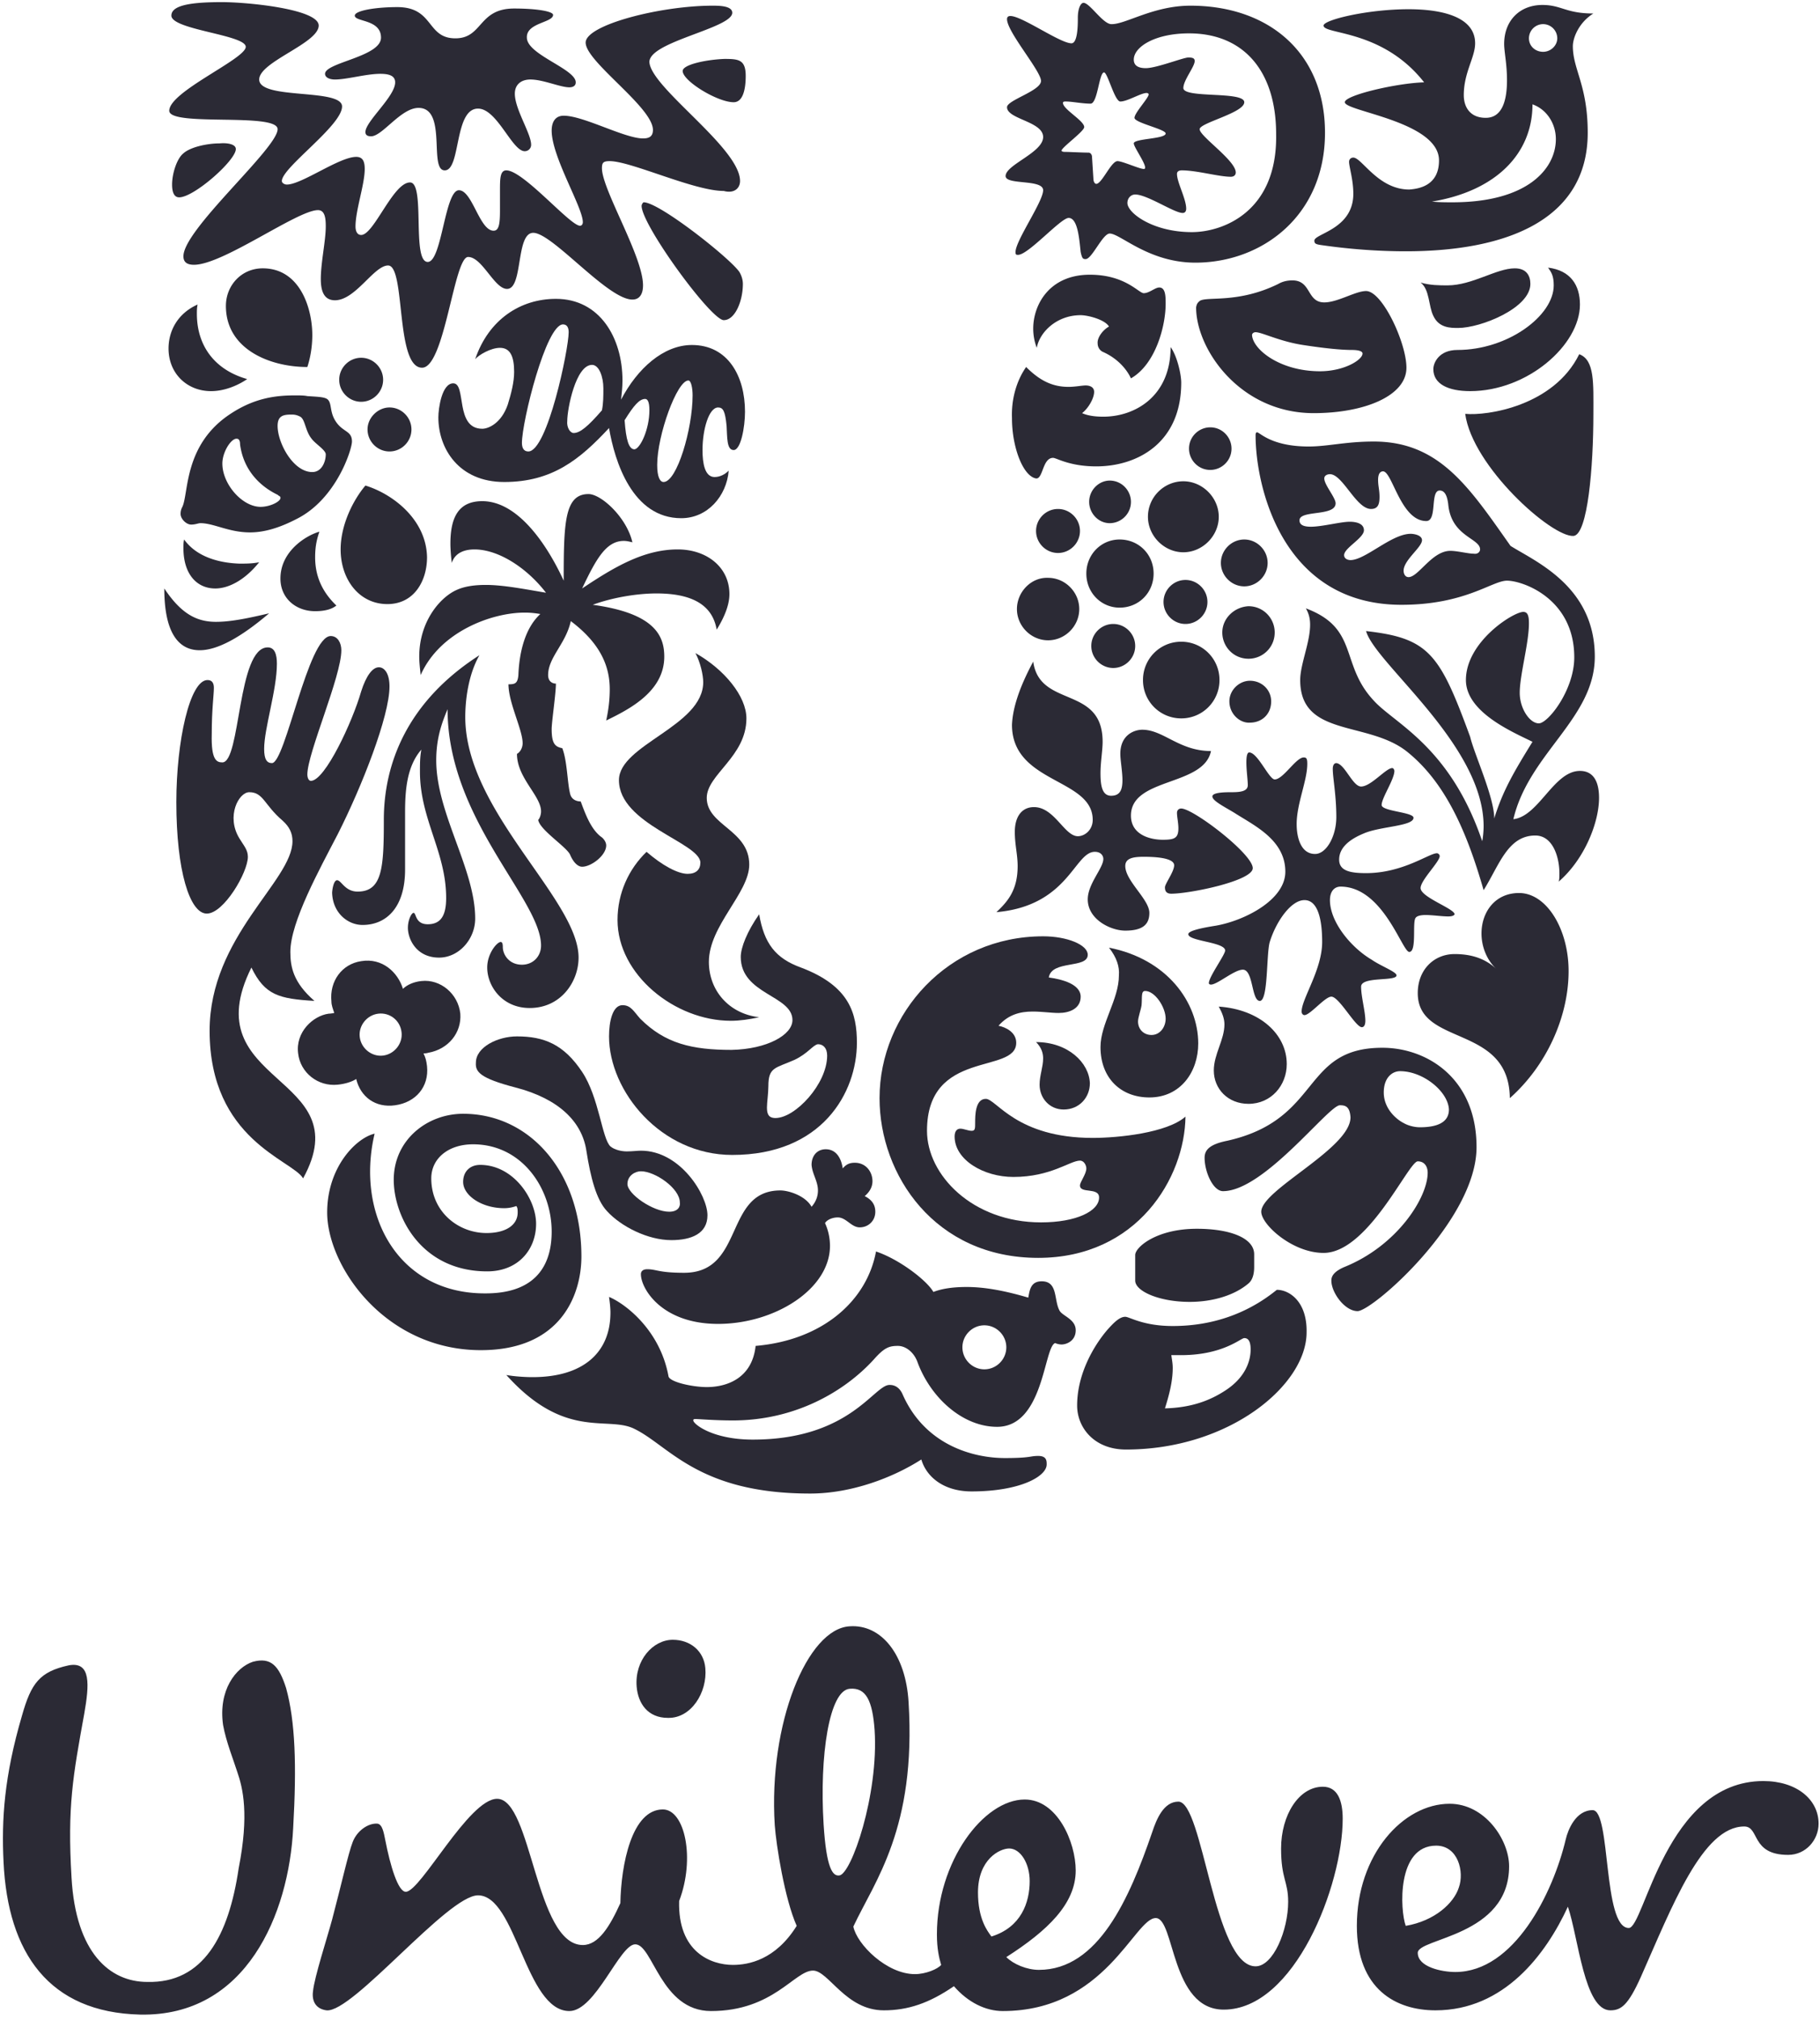
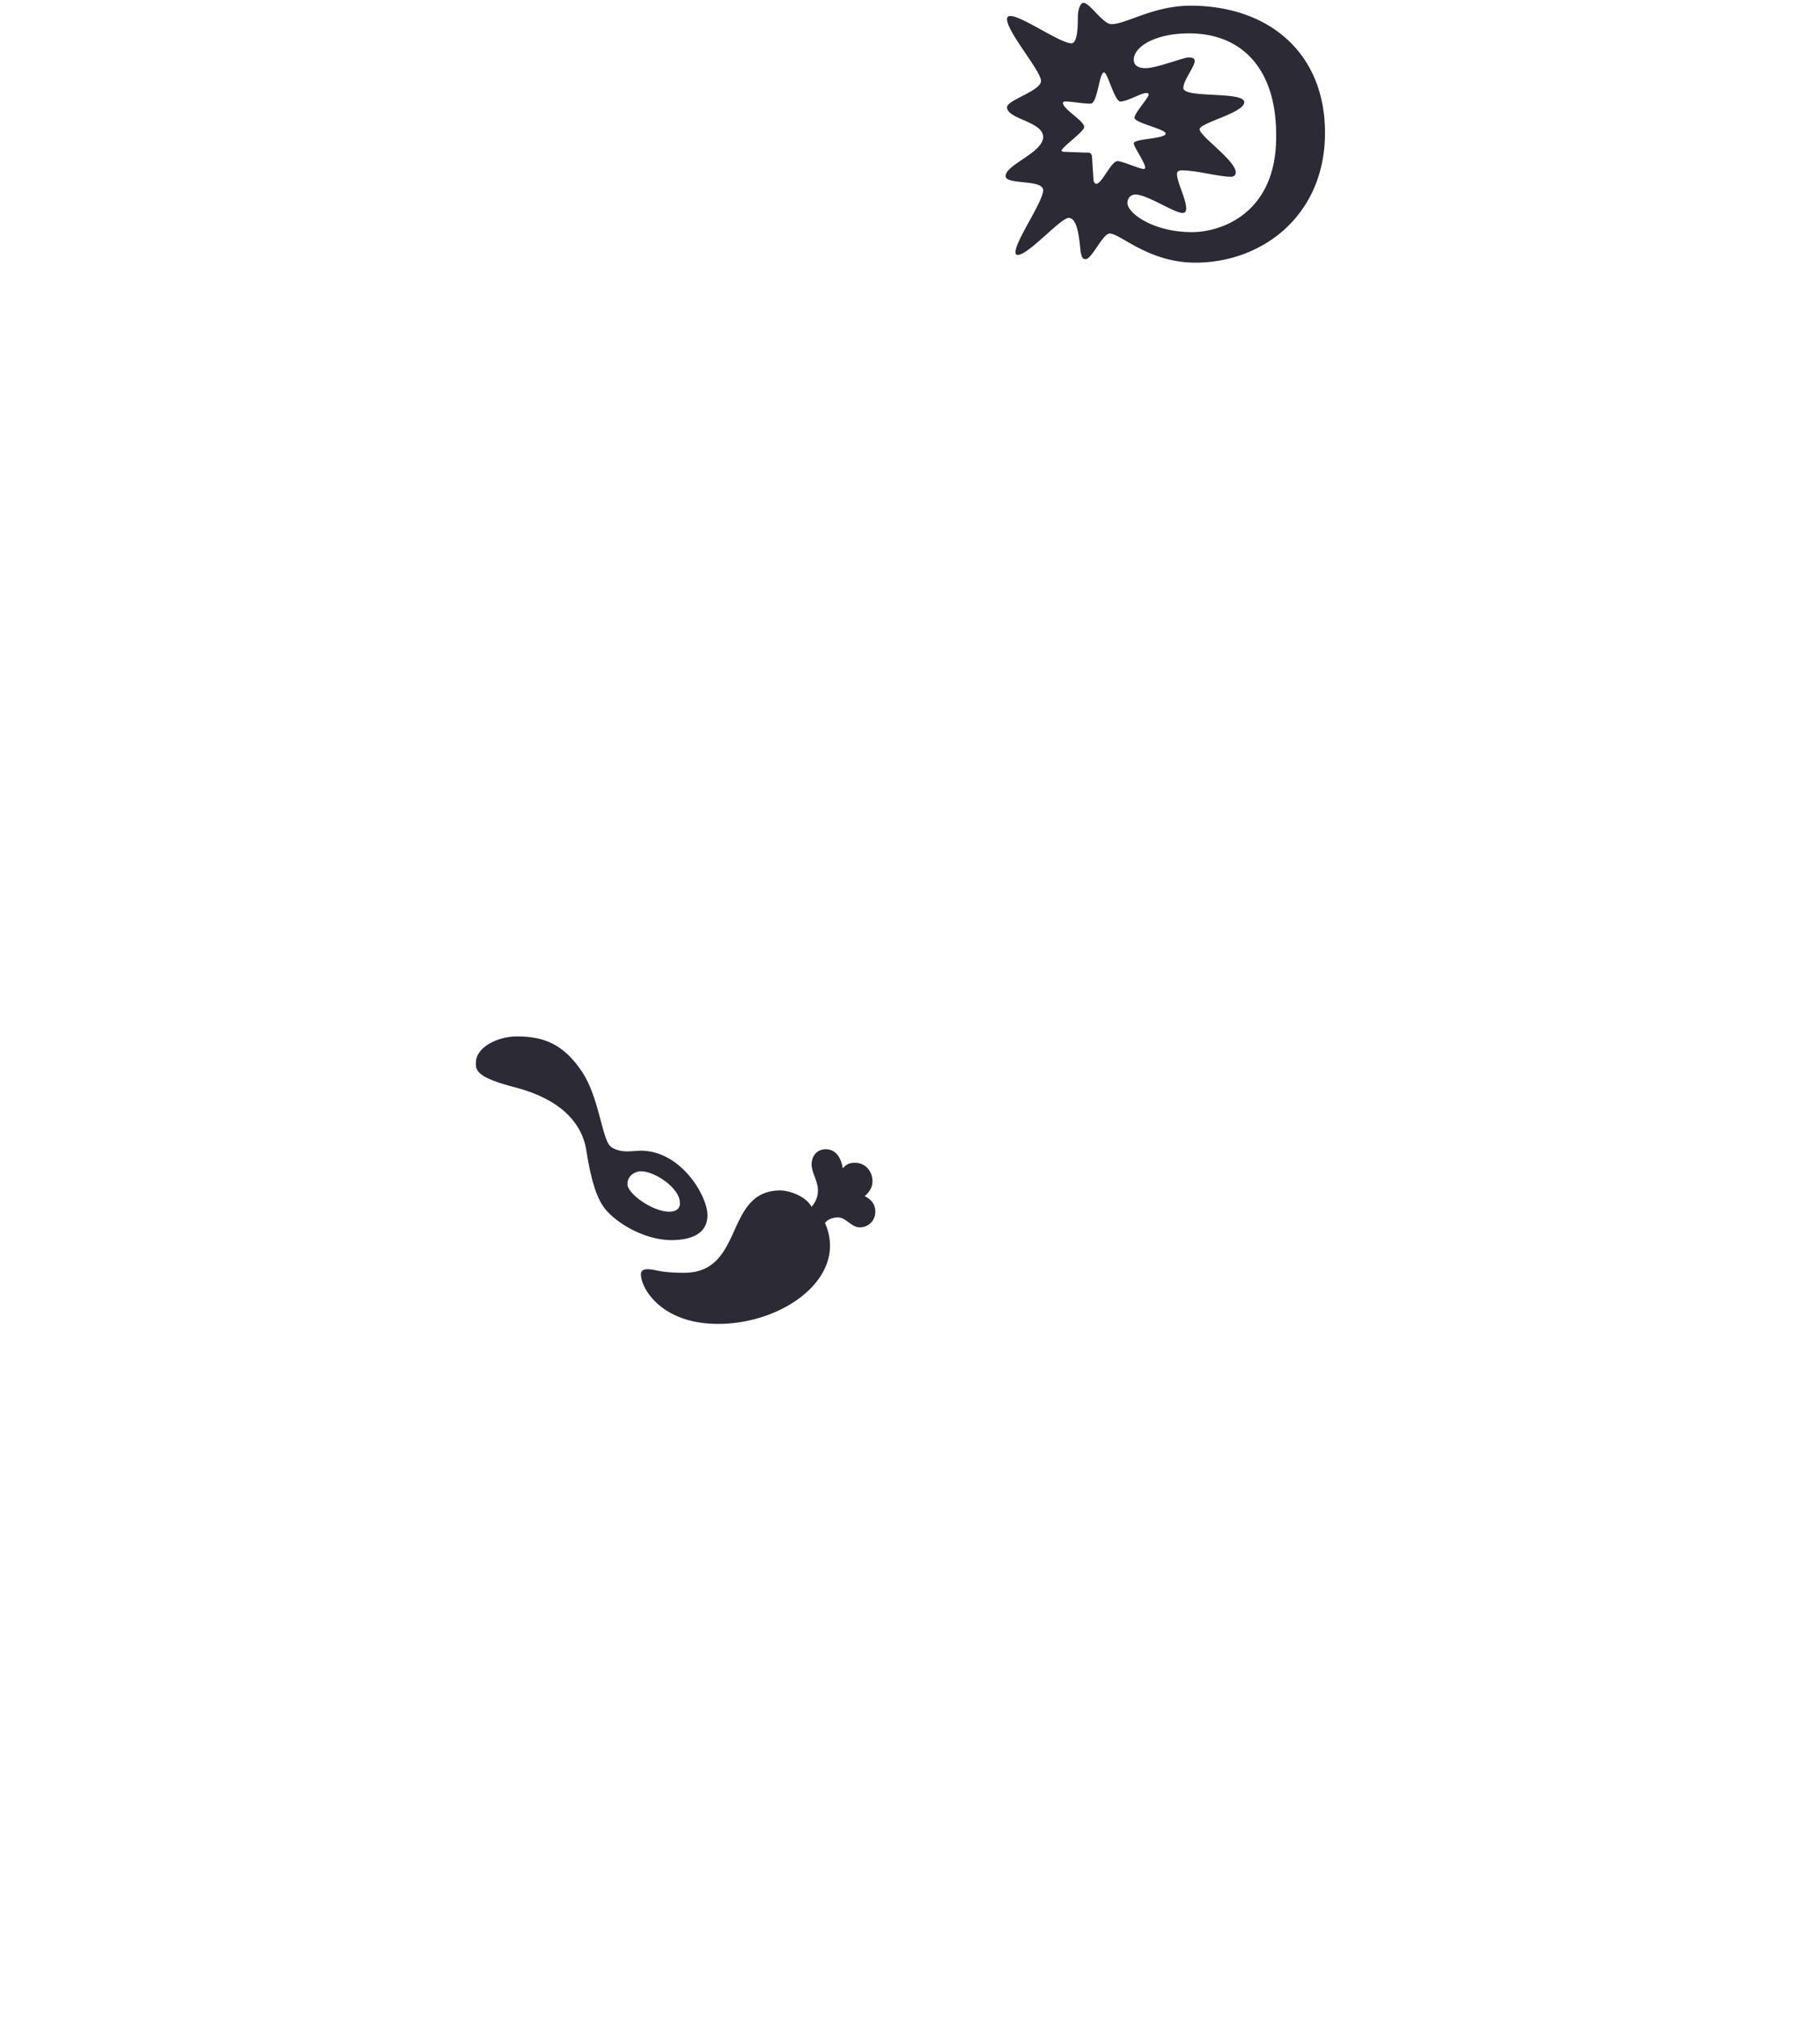
<svg xmlns="http://www.w3.org/2000/svg" width="458" height="508" viewBox="0 0 458 508" fill="none">
-   <path d="M184.447 494.157c3.921 0 10.693-1.249 16.039-9.818-3.03-6.784-5.168-20.352-5.524-25.351-1.604-25.529 8.197-49.451 18.89-49.987 7.841-.536 14.078 6.962 14.791 19.102 1.961 31.778-8.554 44.989-13.9 56.414.891 4.463 8.376 11.961 15.504 11.961 2.673 0 5.703-1.249 6.594-2.321-.535-1.785-1.069-4.106-1.069-7.676 0-18.388 11.761-33.92 22.098-33.92 8.197 0 12.831 10.712 12.831 17.853 0 8.39-7.129 15.174-17.465 21.78 1.782 1.785 5.168 3.213 8.198 3.213 14.97 0 22.811-18.031 28.514-34.634 1.069-3.213 2.851-7.676 6.593-7.676 6.238 0 8.911 41.417 19.425 41.417 4.455 0 8.198-9.104 8.198-16.245 0-5.178-1.782-5.713-1.782-13.39 0-8.39 4.455-15.531 10.514-15.531 3.743 0 4.99 3.57 4.99 8.033 0 16.782-12.118 48.024-29.939 48.024-13.366 0-12.297-23.03-17.108-23.03-5.347 0-12.653 23.387-38.494 23.387-4.277 0-8.732-2.143-12.296-6.249-6.238 4.285-11.584 6.07-17.643 6.07-9.623 0-13.901-9.997-17.821-9.997-4.634 0-9.98 10.176-25.662 10.176-12.653 0-14.614-16.782-19.069-16.782-3.92 0-9.98 16.782-16.573 16.782-11.049 0-13.366-29.1-22.99-29.1-7.663 0-31.543 29.635-38.136 28.921-2.674-.357-3.743-2.321-3.386-4.82.356-3.571 3.564-13.39 4.811-18.031 2.139-8.034 4.099-16.782 5.168-19.459 1.07-2.857 3.92-4.821 6.238-4.642 1.247.178 1.603 2.321 1.96 4.106 1.247 6.427 3.208 13.032 5.168 13.032 3.742 0 15.861-23.386 22.989-23.386 8.732 0 9.624 36.776 21.564 36.776 3.92 0 6.772-4.642 9.445-10.533.178-9.641 2.851-23.566 10.692-23.566 5.525 0 8.198 12.319 4.099 23.03-.356 12.854 8.02 16.067 13.544 16.067zm209.575-31.598c-3.208 13.567-13.009 33.384-27.801 33.384-3.386 0-9.445-1.25-9.445-4.82 0-3.749 22.989-4.107 22.989-21.781 0-6.605-6.059-15.71-14.969-15.71-11.762 0-23.346 12.854-23.346 30.707 0 16.067 9.98 21.244 19.782 21.244 17.286 0 27.8-14.103 33.325-26.065 2.673 7.855 4.099 26.065 10.692 26.065 2.674 0 4.456-1.25 7.663-8.391 7.842-17.674 15.505-37.847 26.019-37.847 3.921 0 1.604 7.141 11.049 7.141 4.455 0 7.663-3.749 7.663-7.855 0-6.07-5.524-10.712-13.9-10.712-24.593 0-29.939 36.955-33.86 36.955-6.594 0-4.455-29.635-9.089-29.635-4.277 0-6.237 4.999-6.772 7.32zm-173.933-27.493c-.534-7.32-2.138-10.712-6.237-10.355-5.168.357-7.663 16.782-6.594 34.099.713 11.247 2.317 13.032 3.921 12.853 3.029-.178 9.979-20.352 8.91-36.597zm-42.592-15.532c-.356-4.285-3.742-7.141-8.198-7.141-4.99 0-9.623 5.177-9.088 11.783.356 4.284 2.851 7.855 7.841 7.855 5.881.178 9.98-6.427 9.445-12.497zm81.62 53.557c0-4.463-2.317-8.212-5.168-8.212-2.317 0-7.841 2.678-7.841 11.069 0 6.605 2.317 9.64 3.386 11.068 7.485-2.32 9.623-8.569 9.623-13.925zm102.293-8.926c5.524 0 7.128 6.606 5.702 10.533-1.247 3.928-6.059 8.391-13.365 9.641-1.426-3.928-2.317-20.174 7.663-20.174zM59.7 445.599c-.713-2.321-2.851-7.677-3.564-11.783-1.248-8.748 3.208-14.461 7.485-15.889 4.633-1.249 6.593 1.071 8.375 6.606 2.317 8.39 2.674 19.459 1.783 35.169-1.07 21.602-11.762 47.488-38.494 46.952-22.989-.535-33.325-15.531-34.394-38.383-.535-10.711.178-21.601 4.633-36.776 2.317-8.212 4.455-11.068 11.762-12.675 5.703-1.071 5.168 4.999 3.92 12.14-2.85 15.71-4.276 23.386-3.207 41.239 1.07 18.924 9.623 26.243 19.068 26.243 14.079.357 20.495-11.604 22.99-28.564 2.673-13.568 1.069-20.173-.357-24.279zM368.717 104.08c1.782 13.211 21.742 31.063 27.266 30.706 3.564-.357 4.99-17.317 4.99-30.706 0-7.677.356-13.568-3.564-14.996-6.416 13.032-23.168 15.532-28.692 14.996zm1.247-5.713c14.435 0 27.623-11.604 27.623-21.78 0-4.82-2.317-8.569-8.019-9.283.891 1.25 1.425 2.142 1.425 4.463 0 7.677-11.583 16.246-24.236 16.246-4.634 0-6.06 3.213-6.06 4.82 0 3.75 3.743 5.534 9.267 5.534zm-3.029-15.888c-1.96 0-4.812 0-6.238-3.035-1.247-2.5-.891-6.606-3.207-8.391 2.316.714 4.811.714 6.772.714 6.237 0 12.296-4.284 16.93-4.284 3.029 0 3.92 1.963 3.92 3.927 0 6.07-12.474 11.069-18.177 11.069zM55.958 191.736c4.634 0 3.743-28.921 11.406-28.921 1.782 0 2.316 1.785 2.316 4.106 0 6.605-3.207 16.246-3.207 21.423 0 2.678.712 3.57 1.96 3.57 3.386 0 9.089-31.956 14.791-31.956 1.782 0 2.673 1.786 2.673 3.571 0 6.605-8.554 25.886-8.554 31.242 0 .892.357 1.607.891 1.607 3.565 0 10.515-14.997 12.653-22.495 1.248-3.927 2.852-6.069 4.456-6.069 1.425 0 2.673 1.606 2.673 4.82 0 7.498-6.95 25.172-13.01 37.133-4.633 8.926-11.94 22.137-11.94 29.635 0 3.749.713 7.677 6.06 12.318-8.911-.535-12.475-1.428-15.861-8.39-14.792 29.635 27.444 26.778 13.01 53.022-2.674-4.642-23.525-9.641-23.525-37.134 0-23.743 20.851-37.668 20.851-47.666 0-1.964-.713-3.57-2.495-5.177-4.633-3.928-4.812-7.141-8.376-7.141-2.673 0-5.88 6.07-2.495 11.604 1.07 1.785 2.139 2.856 2.139 4.642 0 3.927-6.06 14.282-10.337 14.282-4.276 0-7.663-10.712-7.663-28.029 0-15.353 3.386-30.706 7.842-30.706 1.247 0 1.604.893 1.604 1.964 0 1.785-.535 5.356-.535 11.604-.178 6.605 1.248 7.141 2.673 7.141z" fill="#2B2A35" />
-   <path d="M91.244 232.618c5.881 0 10.693-4.284 10.693-13.925v-14.282c0-5.355.356-11.604 4.098-15.888-.356 1.785-.356 3.749-.356 5.534 0 11.961 6.594 20.173 6.594 31.777 0 4.285-1.248 6.606-4.634 6.606-3.207 0-2.851-2.857-3.564-2.857-.534 0-1.426 1.786-1.426 3.749 0 2.857 2.139 7.498 7.842 7.498 4.99 0 9.088-4.641 9.088-9.818 0-12.497-9.801-26.422-9.801-39.811 0-5.892 1.604-9.819 2.851-12.854 0 27.671 23.524 47.844 23.524 59.449 0 2.677-1.96 4.82-4.812 4.82-3.207 0-4.811-2.5-4.811-4.463 0-.893-.179-1.25-.535-1.25-.891 0-3.386 2.856-3.386 6.427 0 4.641 3.742 10.176 10.693 10.176 7.841 0 12.296-6.606 12.296-12.676 0-14.639-28.513-36.776-28.513-60.52 0-4.106.712-10.532 3.564-15.531-18.356 11.782-24.059 27.493-24.059 41.418 0 11.961-.356 18.031-6.593 18.031-3.208 0-4.1-2.857-5.168-2.857-.892 0-1.248 2.5-1.248 3.214.178 4.998 3.92 8.033 7.663 8.033zm240.94-139.25c6.059 0 10.693-2.856 10.693-4.462 0-.536-.891-.893-2.673-.893s-5.347-.178-12.297-1.25c-5.881-.892-10.336-3.213-11.94-3.213-.535 0-.891.357-.891.714.178 3.57 6.95 9.105 17.108 9.105zm-30.296-17.673c1.783-1.25 9.624.714 19.782-4.285 1.247-.714 2.495-.892 3.564-.892 4.812 0 3.564 5.534 8.019 5.534 3.386 0 7.842-2.857 10.515-2.857 4.099 0 10.158 13.033 10.158 19.281 0 7.141-10.693 11.426-23.346 11.426-18.534 0-29.583-16.067-29.583-26.6.179-1.072.535-1.25.891-1.607zM94.274 285.105c-4.634 1.071-11.94 8.39-11.94 19.816 0 13.568 14.613 34.634 38.671 34.634 20.316 0 25.306-14.104 25.306-23.565 0-21.066-12.831-35.884-29.761-35.884-9.089 0-17.465 6.605-17.465 16.603 0 9.283 6.95 23.03 23.524 23.03 7.841 0 12.297-5.535 12.297-11.962 0-6.248-5.703-14.817-14.079-14.817-2.495 0-4.277 1.606-4.277 4.284 0 3.392 4.633 6.606 10.336 6.606 1.426 0 2.495-.357 3.03-.536.356.357.356 1.071.356 1.607 0 3.213-3.03 5.177-7.841 5.177-7.129 0-13.901-5.356-13.901-13.746 0-4.999 4.277-8.569 10.515-8.569 12.296 0 19.781 11.068 19.781 21.958 0 9.819-5.346 15.532-16.573 15.532-22.098.178-32.791-19.816-27.98-40.168zm147.914 53.736c0 3.035 2.495 5.534 5.525 5.534 3.029 0 5.524-2.499 5.524-5.534 0-3.035-2.495-5.535-5.524-5.535-3.03 0-5.525 2.5-5.525 5.535zm10.693 27.85c6.593 0 6.237-.536 8.376-.536 2.138 0 2.138 1.25 2.138 2.142 0 3.035-6.772 6.784-18.89 6.784-7.129 0-11.406-3.749-12.653-8.033-6.95 4.463-17.465 8.569-27.979 8.569-28.514 0-35.642-12.318-44.553-16.424-6.772-3.035-17.286 2.856-31.899-13.39 1.96.357 4.633.536 6.593.536 12.832 0 19.604-6.249 19.604-16.246 0-1.25-.179-2.678-.357-3.928 3.921 1.607 12.831 8.213 14.97 19.995.356 1.428 6.059 2.678 9.623 2.678 4.99 0 11.406-2.142 12.297-10.354 16.751-1.429 27.979-11.247 30.295-23.744 5.881 1.964 12.832 7.319 14.435 10.176 2.317-.893 5.168-1.25 8.376-1.25 4.456 0 9.445.893 15.505 2.678.356-1.785.534-4.106 3.386-4.106 4.098 0 3.029 4.642 4.455 7.319.713 1.429 4.099 2.143 4.099 4.999 0 2.678-2.317 3.571-3.565 3.571-.534 0-1.247-.179-1.603-.357-2.852.892-2.852 21.066-14.614 21.066-8.554 0-16.573-7.142-19.959-16.068-.891-2.678-3.03-4.284-4.99-4.284-2.139 0-3.386.357-6.059 3.392-7.485 8.212-19.96 15.353-35.464 15.353-4.812 0-8.554-.357-9.445-.357-.535 0-.535.178-.535.357 0 .892 4.812 4.82 14.97 4.82 24.415 0 30.474-13.746 34.394-13.746.535 0 2.139 0 3.208 2.142 5.703 13.211 18.178 16.246 25.841 16.246zm84.293-88.727c-2.851 0-19.068 21.601-29.405 21.601-2.495 0-4.633-4.82-4.633-8.391 0-1.963 1.247-3.391 5.703-4.284 23.88-5.356 18.533-23.387 39.028-23.387 11.227 0 23.702 7.677 23.702 24.994 0 18.388-26.197 41.239-29.94 41.239-3.208 0-6.594-4.642-6.594-7.677 0-.892.357-2.142 3.208-3.392 13.366-5.355 21.029-17.495 21.029-23.743 0-1.429-.713-2.857-2.495-2.857-2.317 0-12.475 23.03-23.702 23.03-7.841 0-15.682-7.141-15.682-10.355 0-5.534 22.454-15.888 22.454-23.743-.178-2.857-1.426-3.035-2.673-3.035zm15.148-8.57c-1.96 0-4.099 1.607-4.099 5.356 0 4.106 3.208 6.784 4.99 7.677.891.535 2.495 1.071 4.099 1.071 4.099 0 7.306-1.071 7.306-4.463-.178-4.463-6.415-9.641-12.296-9.641zM92.492 108.008c0 3.035 2.495 5.534 5.524 5.534 3.03 0 5.525-2.499 5.525-5.534 0-3.035-2.495-5.534-5.525-5.534-2.851 0-5.525 2.499-5.525 5.534zm-7.129-12.497c0 3.035 2.495 5.534 5.525 5.534 3.03 0 5.524-2.499 5.524-5.534 0-3.035-2.495-5.534-5.524-5.534-3.03 0-5.525 2.5-5.525 5.534zm-4.99 38.204c-3.208.893-9.801 4.821-9.801 11.783 0 4.999 3.92 8.212 8.732 8.212 2.495 0 4.277-.535 5.346-1.428-3.92-3.749-5.346-7.855-5.346-12.14 0-3.035.535-4.82 1.07-6.427zm-34.038 1.964c-.178.714-.178 1.428-.178 2.143 0 6.605 3.386 10.175 8.02 10.175 3.385 0 7.484-2.142 11.048-6.605-1.603.357-3.386.357-4.99.357-4.99-.178-10.692-1.607-13.9-6.07zm-4.99 12.318c0 10.533 3.208 15.532 8.91 15.532 4.456 0 10.337-3.213 17.465-9.283-5.346 1.25-9.623 2.142-13.365 2.142-4.812 0-8.733-1.964-13.01-8.391zm35.999-55.7c.713-2.142 1.247-4.998 1.247-8.033 0-6.605-3.03-16.781-12.475-16.781-5.346 0-9.267 4.284-9.267 9.462 0 10.89 11.05 15.353 20.495 15.353zm-11.762 35.17c-4.634 0-9.624-5.713-9.624-10.89 0-2.856 2.139-6.248 3.565-6.248.534 0 .89.357.89 1.428.892 6.784 5.347 10.711 9.446 12.675.356.357.713.357.713.714.178.893-2.495 2.321-4.99 2.321zm12.83-17.138c.892 1.249 3.565 2.856 3.565 3.927 0 1.964-1.07 4.463-3.386 4.463-4.811 0-8.732-7.319-8.732-11.604 0-2.678 1.604-2.856 3.564-2.856.891 0 1.426.178 2.139.535 1.247.714 1.247 3.571 2.85 5.535zM45.8 127.646a3.567 3.567 0 00-.356 1.606c0 1.25 1.426 2.678 2.673 2.678 1.07 0 1.782-.357 2.317-.357 3.386 0 7.128 2.321 12.475 2.321 3.207 0 6.95-.893 11.762-3.392 9.98-4.999 13.9-17.495 13.9-19.459 0-2.678-2.139-2.321-3.92-4.82-1.783-2.5-1.07-4.642-2.14-5.713-.712-.714-2.672-.714-5.167-.893-.891-.178-1.96-.178-3.03-.178-4.633 0-9.98.535-16.039 4.463-12.296 7.855-10.692 20.53-12.474 23.744zm46.157-5.535c-3.03 3.571-6.237 9.819-6.237 16.068 0 7.498 4.633 13.746 11.761 13.746 6.772 0 9.98-5.891 9.98-11.783-.178-9.461-8.554-15.888-15.504-18.031zM62.196 95.333s-4.099 3.035-9.089 3.035c-6.06 0-10.693-4.464-10.693-10.712 0-4.285 2.139-8.748 7.307-11.069-.178.893-.178 1.607-.178 2.321 0 8.034 4.455 14.104 12.653 16.425zm245.039 46.238c0 3.213 2.673 5.891 5.881 5.891 3.207 0 5.881-2.678 5.881-5.891 0-3.214-2.674-5.892-5.881-5.892-3.208 0-5.881 2.678-5.881 5.892zm.356 17.495c0 3.571 2.852 6.605 6.594 6.605 3.564 0 6.594-2.856 6.594-6.605 0-3.57-2.852-6.605-6.594-6.605-3.564.178-6.594 3.035-6.594 6.605zm-19.959 11.961a9.592 9.592 0 009.623 9.641 9.592 9.592 0 009.623-9.641 9.591 9.591 0 00-9.623-9.64 9.591 9.591 0 00-9.623 9.64zm5.168-19.638c0 3.035 2.495 5.535 5.524 5.535 3.03 0 5.525-2.5 5.525-5.535s-2.495-5.534-5.525-5.534c-3.029 0-5.524 2.499-5.524 5.534zm-18.178 11.069c0 3.035 2.495 5.534 5.525 5.534 3.029 0 5.524-2.499 5.524-5.534 0-3.035-2.495-5.534-5.524-5.534-3.03 0-5.525 2.499-5.525 5.534zm14.257-32.492c0 4.821 4.099 8.927 8.911 8.927 4.811 0 8.91-4.106 8.91-8.927 0-4.82-4.099-8.926-8.91-8.926-4.812 0-8.911 3.928-8.911 8.926zm10.336-17.138c0 2.856 2.317 5.356 5.347 5.356 2.851 0 5.346-2.321 5.346-5.356 0-2.856-2.317-5.356-5.346-5.356-2.852 0-5.347 2.321-5.347 5.356zm-25.127 13.389c0 2.857 2.316 5.356 5.168 5.356 2.851 0 5.346-2.321 5.346-5.356 0-2.856-2.317-5.355-5.346-5.355-2.673 0-5.168 2.32-5.168 5.355zm-.713 18.031c0 4.821 3.742 8.57 8.376 8.57 4.811 0 8.554-3.749 8.554-8.57 0-4.82-3.743-8.569-8.554-8.569-4.634 0-8.376 3.749-8.376 8.569zm-17.465 8.927c0 4.284 3.564 7.855 7.841 7.855s7.842-3.571 7.842-7.855c0-4.285-3.565-7.855-7.842-7.855-4.277-.179-7.841 3.57-7.841 7.855zm4.812-19.638c0 3.035 2.495 5.534 5.524 5.534 3.03 0 5.525-2.499 5.525-5.534 0-3.035-2.495-5.534-5.525-5.534-3.029 0-5.524 2.499-5.524 5.534zm48.651 42.846c0-2.856 2.495-5.177 5.168-5.177 3.03 0 5.347 2.321 5.347 5.177 0 3.213-2.317 5.356-5.347 5.356-2.495.178-5.168-2.143-5.168-5.356zm3.743 160.137c.712 0 1.604.357 1.604 2.856 0 3.035-1.426 7.141-6.416 10.355-3.564 2.321-8.198 4.284-15.148 4.463 1.069-3.392 1.96-6.784 1.96-10.176 0-1.071-.178-1.964-.356-3.214h1.782c11.049.179 15.683-4.284 16.574-4.284zm1.069-13.747c1.069-.892 1.426-2.499 1.426-4.106v-3.213c0-4.106-6.06-6.427-14.435-6.427-10.158 0-15.505 4.642-15.505 6.605v6.427c0 2.678 6.059 5.356 13.722 5.356 5.703 0 11.228-1.607 14.792-4.642zm7.128 1.607c-3.564 2.857-12.118 9.105-26.197 9.105-7.484 0-10.87-2.321-11.94-2.321-1.425 0-2.851 1.428-4.455 3.214-3.386 3.927-7.663 11.068-7.663 19.102 0 5.534 4.277 11.068 12.297 11.068 26.018 0 45.443-16.245 45.443-29.456.178-7.677-4.277-10.712-7.485-10.712zm4.99-117.112c0 3.392 1.069 7.498 4.634 7.498 2.851 0 5.346-4.463 5.346-9.283 0-5.535-.891-9.819-.891-12.14 0-.893.356-1.428.891-1.428 2.138.178 4.099 5.891 6.237 5.891 2.495 0 6.238-4.642 7.842-4.642.356 0 .534.536.534.714 0 2.143-3.208 6.784-3.208 8.57 0 1.606 8.02 1.785 8.02 3.213 0 2.142-8.376 2.142-12.475 3.928-3.92 1.606-6.237 3.749-6.237 6.605 0 2.856 2.851 3.392 6.772 3.392 9.267 0 15.86-4.999 17.821-4.999.356 0 .713.357.713.714 0 1.429-4.812 6.07-4.812 8.034 0 2.321 8.554 5.177 8.554 6.605-.178.357-.713.536-1.604.536-1.604 0-3.92-.357-5.703-.357-1.069 0-2.138.178-2.495.714-.891 1.071.357 8.569-1.603 8.569-1.782 0-6.594-16.424-17.287-16.424-1.604 0-2.673 1.25-2.673 3.392 0 5.534 5.346 11.961 10.514 14.996 2.317 1.607 6.238 3.035 6.238 3.928 0 1.606-8.911.178-8.911 2.856 0 2.499 1.07 6.248 1.07 8.569 0 .714-.179 1.607-.891 1.607-1.604 0-5.703-7.677-7.664-7.677-1.603 0-5.346 4.642-6.771 4.642-.357 0-.713-.357-.713-.893 0-3.213 5.168-10.533 5.168-17.495 0-3.392-.357-10.533-4.455-10.533-3.386 0-7.129 5.356-8.733 10.533-.891 3.035-.356 14.817-2.495 14.817-2.138 0-1.604-7.855-4.277-7.855-2.138 0-6.415 3.749-8.019 3.749-.357 0-.535-.178-.535-.357 0-1.606 4.099-7.141 4.099-8.212 0-2.142-9.267-2.321-9.267-4.106 0-.892 3.564-1.607 6.95-2.142 7.129-1.25 17.465-6.427 17.465-13.568 0-8.034-7.841-11.604-12.831-14.818-2.673-1.606-5.525-3.035-5.525-4.106 0-1.071 3.386-1.071 4.812-1.071 2.138 0 4.099-.178 4.099-1.785 0-1.25-.357-3.749-.357-5.713 0-1.428.178-2.499.713-2.499 2.139 0 4.99 6.784 6.416 6.784 2.138 0 5.346-5.535 7.306-5.535.713 0 .891.357.891 1.607 0 4.285-2.673 9.998-2.673 15.175zm-66.294-40.882c1.604 11.782 17.465 5.891 17.465 20.173 0 2.142-.535 5.177-.535 7.855 0 3.035.356 5.713 2.673 5.713s2.852-1.607 2.852-3.928c0-2.142-.535-4.998-.535-6.605 0-4.82 3.564-6.07 5.524-6.07 5.347 0 9.267 5.356 17.287 5.356-1.782 8.926-20.138 6.605-20.138 16.245 0 4.821 4.812 6.07 8.019 6.07 2.852 0 3.921-.357 3.921-2.856 0-1.428-.356-2.856-.356-3.928 0-.535.356-1.071 1.069-1.071 3.03 0 17.999 11.426 17.999 14.996 0 3.214-15.861 6.427-20.494 6.427-1.426 0-1.604-.892-1.604-1.607 0-.892 2.317-3.927 2.317-5.534 0-1.249-2.139-2.142-7.663-2.142-2.673 0-4.634.357-4.634 2.321 0 3.749 6.059 8.39 6.059 11.782 0 2.857-1.603 4.464-6.059 4.464-3.742 0-9.445-2.857-9.445-7.856 0-3.927 3.921-7.855 3.921-10.176 0-.714-.535-1.785-2.139-1.785-5.168 0-6.593 13.568-24.771 15.175 2.851-2.678 5.346-5.534 5.346-11.604 0-2.857-.712-5.356-.712-8.569 0-4.107 1.96-6.249 4.811-6.249 5.168 0 7.663 7.32 11.049 7.32 1.782 0 3.743-1.607 3.743-4.106 0-10.533-20.316-9.105-20.316-23.923.178-3.927 1.604-8.926 5.346-15.888z" fill="#2B2A35" />
-   <path d="M286.384 256.898c0 1.963 1.426 3.392 3.386 3.392 2.139 0 3.564-1.964 3.564-4.106 0-2.857-2.673-6.963-5.168-6.963-1.069 0-.713 1.607-.891 3.571-.178 1.249-.891 3.035-.891 4.106zm-7.307-18.567c14.614 2.856 22.455 13.746 22.455 24.101 0 7.141-4.455 13.568-12.297 13.568-7.128 0-12.296-4.82-12.296-12.675 0-5.892 4.633-11.962 4.633-18.031.179-2.143-.534-4.464-2.495-6.963zm-18.355 23.744c1.426 1.428 1.782 2.856 1.782 4.106 0 2.142-.891 4.285-.891 6.605 0 3.392 2.495 6.249 6.059 6.249 3.921 0 6.594-3.035 6.594-6.606-.178-5.177-5.525-10.354-13.544-10.354zm45.978-8.926c.891 1.606 1.426 3.035 1.426 4.463 0 3.927-2.673 7.498-2.673 11.604 0 4.642 3.564 8.391 8.732 8.391 5.703 0 9.623-4.642 9.623-9.998 0-7.498-6.772-13.746-17.108-14.46zm-42.77-7.32c6.415.893 8.019 3.035 8.019 4.82 0 3.035-2.851 4.106-5.524 4.106-1.961 0-4.099-.357-6.594-.357-3.03 0-6.059.714-8.554 3.571 1.782.357 4.455 1.607 4.455 4.284 0 8.034-22.455 1.429-22.455 22.138 0 11.068 11.406 23.029 28.692 23.029 8.911 0 14.614-2.856 14.614-6.248 0-2.678-4.812-.893-4.812-3.035 0-.893 1.604-2.856 1.604-4.285 0-.714-.535-1.963-1.604-1.963-2.495 0-7.307 4.106-16.752 4.106-7.485 0-14.791-4.285-14.791-10.176 0-1.25.534-1.964 1.425-1.964s1.961.536 2.852.536c.891 0 .891-.536.891-2.143 0-1.607 0-5.891 2.673-5.891s7.663 9.819 26.91 9.819c6.415 0 18.712-1.25 23.345-5.356-.178 15.353-12.118 35.526-37.068 35.526-26.018 0-39.919-20.887-39.919-40.168 0-21.244 17.287-40.703 41.167-40.703 6.059 0 11.227 2.142 11.227 4.641 0 3.571-9.089 1.25-9.801 5.713zM174.112 86.763c9.088 0 13.365 7.855 13.365 16.782 0 3.927-1.069 9.64-2.851 9.64s-1.604-3.213-1.782-6.07c-.356-3.749-.891-4.641-2.139-4.641-2.316 0-3.92 5.534-3.92 10.711 0 3.213.535 6.784 3.029 6.784 1.426 0 2.674-.714 3.565-1.607-.535 6.427-5.347 11.961-11.94 11.961-12.297 0-16.752-14.282-18.178-22.672-7.306 7.855-14.257 13.568-26.375 13.568-11.405 0-16.574-8.391-16.574-16.246 0-2.321.892-8.57 3.743-8.57 3.386 0 .356 11.426 7.307 11.426 1.603 0 4.811-1.428 6.415-6.07.891-2.856 1.604-5.712 1.604-8.212 0-3.749-.891-6.07-3.564-6.07-2.317 0-5.347 1.786-6.238 2.857 3.386-9.998 11.406-15.175 20.316-15.175 11.049 0 16.752 9.82 16.752 20.53 0 1.607-.178 3.214-.356 4.821 4.099-7.855 10.692-13.747 17.821-13.747zm-10.693 16.425c0-2.321-.535-2.857-1.069-2.857-1.426 0-2.852 1.607-5.168 5.356.356 4.999 1.069 7.319 2.495 7.319 1.425-.178 3.742-4.998 3.742-9.818zm-19.068 5.712c1.604 0 3.564-1.606 7.128-5.712.356-1.786.356-3.57.356-5.535 0-2.856-1.069-5.891-2.851-5.891-4.099 0-6.237 11.069-6.237 14.103-.178 1.607.713 3.035 1.604 3.035zm22.632 12.319c3.386 0 7.307-13.39 7.307-21.78 0-1.786-.356-3.75-1.069-3.75-2.852 0-7.842 13.747-7.842 21.245 0 3.035.713 4.285 1.604 4.285zm-34.038-7.677c4.812 0 10.158-25.707 10.158-29.992 0-1.071-.356-1.964-1.426-1.964-4.277 0-10.336 24.458-10.336 29.814 0 1.071.357 2.142 1.604 2.142z" fill="#2B2A35" />
-   <path d="M148.093 124.253c-6.059 0-6.237 7.32-6.237 21.781-4.455-9.641-11.762-19.995-20.494-19.995-5.881 0-8.02 3.927-8.02 10.711 0 1.428.178 3.571.357 4.82.712-2.32 2.851-3.392 5.702-3.392 6.059 0 13.188 4.642 18 10.89-5.347-.892-10.693-1.963-15.148-1.963-2.852 0-5.347.357-7.307 1.249-4.099 1.786-9.445 7.855-9.445 16.782 0 1.428.178 2.856.356 4.641 4.812-10.89 17.821-15.71 26.197-15.71 1.604 0 2.852.179 3.921.357-4.277 3.928-5.346 10.712-5.525 15.353-.178 2.143-.891 2.321-2.495 2.321 0 4.642 3.565 11.426 3.565 14.818 0 1.249-.713 2.321-1.426 2.678 0 6.07 6.059 10.533 6.059 14.46 0 .893-.356 1.785-.713 2.142.357 2.5 7.129 6.784 8.02 8.748 1.069 2.5 2.316 3.035 3.029 3.035 2.317 0 6.059-2.856 6.059-5.356 0-.892-.712-1.785-1.247-2.142-2.673-1.964-4.099-6.07-5.168-8.926-.891 0-2.317-.357-2.673-1.964-.713-2.856-.713-8.212-1.961-11.426-1.782-.357-2.673-1.071-2.673-4.82 0-1.785 1.069-8.926 1.069-11.425-.891 0-1.96-.536-1.96-2.143 0-4.463 4.455-7.855 5.703-13.568 7.841 5.892 9.801 11.783 9.801 17.139 0 2.856-.356 5.356-.891 7.855 5.881-2.856 14.614-7.32 14.614-16.067 0-5.178-2.317-10.89-18-13.033 4.812-1.785 11.049-2.856 16.039-2.856 8.911 0 14.079 2.856 15.148 9.105 1.782-2.857 3.208-6.07 3.208-8.926 0-6.784-5.703-11.248-13.009-11.248-8.554 0-16.039 4.464-24.059 9.819 3.564-7.498 6.059-11.961 10.515-11.961.713 0 1.425.179 2.138.357-1.425-6.248-7.841-12.14-11.049-12.14zm234.168 100.332c6.95 0 12.475 9.104 12.475 19.637 0 11.247-5.346 23.566-14.791 31.956-.179-18.745-23.168-12.853-23.168-26.421 0-5.892 4.099-9.819 9.267-9.819 4.455 0 7.841 1.249 10.515 3.749-2.495-2.321-3.743-5.713-3.743-8.927 0-5.355 3.386-10.175 9.445-10.175zM279.078 82.122c-1.07-1.786-5.347-2.857-7.129-2.857-6.059 0-10.336 4.285-11.049 8.212a13.665 13.665 0 01-.891-4.82c0-6.07 4.099-13.568 14.257-13.568 8.91 0 12.296 4.642 13.544 4.642 1.426 0 2.851-1.428 3.921-1.428 1.603 0 1.603 2.32 1.603 4.106 0 5.534-2.495 15.174-8.732 18.745-1.069-2.32-3.386-4.999-6.95-6.605-.891-.358-1.426-1.25-1.426-2.143-.178-1.428 1.248-3.392 2.852-4.284zm-20.851 10.175c3.564 3.571 6.772 5 10.693 5 1.604 0 3.386-.358 4.277-.358 1.247 0 2.138.536 2.138 1.607 0 1.607-1.425 4.106-3.029 5.356 1.604.714 3.564.892 5.346.892 7.841 0 16.93-4.998 16.93-17.495 1.604 2.142 2.673 6.784 2.673 8.926 0 15.175-11.049 21.066-21.385 21.066-6.772 0-9.98-2.142-10.871-2.142-2.673 0-2.495 5.355-4.277 5.177-3.208-.536-6.059-7.677-6.059-15.175-.178-4.641 1.069-9.283 3.564-12.853zM139.183 3.75c0-.893-4.099-1.607-9.802-1.607-9.089 0-7.841 7.498-14.791 7.498-7.307 0-5.347-7.855-14.614-7.855-5.524 0-10.692.893-10.692 2.143 0 1.606 6.594.892 6.594 5.534 0 4.82-14.079 6.248-14.079 9.105 0 .892 1.07 1.428 2.495 1.428 3.03 0 7.841-1.428 11.405-1.428 1.96 0 3.743.357 3.743 2.142 0 3.57-7.485 9.819-7.485 12.497 0 .892.713 1.07 1.426 1.07 2.851 0 7.484-7.14 11.94-7.14 7.306 0 2.495 15.71 6.594 15.71 4.098 0 2.316-15.532 8.375-15.532 4.812 0 8.554 10.712 11.762 10.712.891 0 1.604-.714 1.604-1.607 0-2.856-4.099-8.926-4.099-12.854 0-2.32 1.604-3.57 3.921-3.57 3.208 0 7.485 1.964 9.801 1.964.892 0 1.604-.357 1.604-1.25 0-3.392-12.296-6.963-12.296-11.247-.178-3.75 6.594-3.75 6.594-5.713zm32.612 14.104c0 2.499 8.732 7.855 12.831 7.855 2.317 0 3.03-3.214 3.03-6.606 0-4.106-1.782-4.284-5.347-4.284-4.633.178-10.514 1.428-10.514 3.035zm14.435 27.671c0-8.39-22.633-23.565-22.811-29.992 0-.536.357-1.25.891-1.786 3.921-4.106 19.96-7.14 19.96-10.532 0-1.786-3.386-1.786-4.99-1.786-13.009 0-31.9 4.82-31.9 9.284 0 4.82 16.93 16.245 16.93 21.958 0 1.607-.891 2.142-2.495 2.142-4.633 0-14.969-5.712-19.959-5.712-2.139 0-3.03 1.606-3.03 3.749 0 6.605 7.841 19.28 7.841 23.03 0 .357-.178.892-.712.892-2.495 0-14.257-13.925-18.534-13.925-1.604 0-1.604 2.142-1.604 5.177v4.82c0 3.214-.178 5.178-1.604 5.178-3.564 0-5.346-10.176-8.732-10.176-3.564 0-4.277 18.03-7.842 18.03-4.098 0-.534-19.994-4.455-19.994-4.277 0-9.088 13.21-12.296 13.21-1.07 0-1.426-1.07-1.426-2.141 0-4.107 2.317-10.533 2.317-14.461 0-1.964-.535-3.035-2.139-3.035-4.277 0-13.722 6.963-17.464 6.963-.535 0-1.248-.358-1.248-.893 0-3.392 15.148-13.925 15.148-18.745 0-4.642-20.85-1.607-20.85-6.784 0-4.463 14.97-9.105 14.97-13.568 0-4.106-17.644-5.891-24.416-5.891-8.197 0-12.653.892-12.653 3.392 0 3.57 18.712 4.82 18.712 7.855S42.594 23.03 42.594 27.85c0 4.106 27.266.357 27.266 4.642 0 4.82-23.702 25.172-23.702 31.956 0 1.606 1.07 2.142 2.673 2.142 7.307 0 26.019-13.747 31.187-13.747 1.782 0 1.96 2.143 1.96 4.107 0 3.57-1.247 9.104-1.247 13.21 0 3.214.89 5.356 3.564 5.356 5.168 0 9.802-8.748 13.366-8.748 4.455 0 1.782 25.708 8.554 25.708 5.703 0 8.019-27.85 11.583-27.85 3.565 0 6.594 8.034 9.802 8.034 4.099 0 2.139-14.104 6.594-14.104 4.811 0 18.712 16.782 24.949 16.782 1.961 0 2.673-1.607 2.673-3.57 0-7.32-10.336-24.102-10.336-29.458 0-1.428.357-1.785 1.96-1.785 5.347 0 21.207 7.498 28.692 7.498 2.673.714 4.099-.714 4.099-2.499zM59.345 37.49c0 2.857-10.515 12.14-14.257 12.14-1.426 0-1.782-1.607-1.782-3.213 0-2.857 1.247-6.606 2.851-7.855 1.782-1.607 6.06-2.5 9.089-2.5 1.96-.178 4.098.179 4.098 1.428zm102.114 14.282c0 4.82 17.465 28.743 20.672 28.743 2.852 0 4.812-4.82 4.812-9.105 0-1.071-.356-2.142-.891-3.035-2.495-3.57-20.138-17.495-24.058-17.495-.179 0-.535.535-.535.892zM384.756 9.64c0 1.964 1.604 3.392 3.564 3.392 1.961 0 3.565-1.606 3.565-3.392a3.578 3.578 0 00-3.565-3.57 3.578 3.578 0 00-3.564 3.57zm-22.632 30.707c0-9.82-23.702-12.319-23.702-14.64 0-1.785 13.187-4.82 19.959-4.998-10.514-13.39-25.306-11.961-25.306-14.282 0-1.428 11.049-4.106 21.385-4.106 8.555 0 16.752 1.964 16.752 8.57 0 3.57-2.851 7.319-2.851 13.031 0 3.035 1.604 5.713 5.524 5.713 4.277 0 5.347-4.641 5.347-9.462 0-4.106-.713-7.14-.713-9.104 0-5.892 3.92-9.82 9.623-9.82 4.812 0 5.881 2.143 12.831 2.143-3.742 2.32-5.168 6.248-5.168 8.212 0 5.892 3.743 9.82 3.743 21.78 0 21.959-20.495 29.814-45.8 29.814-6.951 0-14.257-.536-21.564-1.607-1.069-.178-1.425-.357-1.425-1.07 0-1.786 9.801-2.857 9.801-11.784 0-3.57-1.069-6.784-1.069-8.033 0-.714.534-1.071 1.069-1.071 2.139 0 6.237 8.033 14.079 8.033 2.316-.178 7.485-.892 7.485-7.32zm23.523-14.104c0 12.319-9.088 21.78-25.306 24.458 1.783.179 3.565.179 5.168.179 19.069 0 26.019-8.57 26.019-15.889 0-3.928-2.317-7.498-5.881-8.748zm-9.623 179.596c2.138-6.962 4.99-11.782 9.623-19.28-4.633-2.321-16.751-7.32-16.751-15.532 0-9.64 11.94-17.138 14.435-17.138 1.069 0 1.425.892 1.425 2.856 0 4.999-2.317 13.032-2.317 17.496 0 3.927 2.495 7.676 4.812 7.676s8.911-8.391 8.911-16.603c0-14.817-13.01-19.28-16.93-19.28-3.743 0-10.515 6.069-26.554 6.069-29.939 0-36.711-29.635-36.711-42.667 0-.536.178-.714.357-.714.712 0 3.564 3.57 13.009 3.57 4.812 0 9.267-1.249 16.395-1.249 16.574 0 24.059 11.604 34.395 26.243 6.237 3.927 21.207 10.176 21.207 27.85 0 15.531-16.574 24.279-20.494 40.882 6.415-.714 10.158-12.14 16.751-12.14 3.386 0 4.812 2.678 4.812 6.784 0 6.07-3.564 15.353-10.158 21.066.178-.535.178-1.249.178-2.142 0-3.928-1.604-9.462-6.059-9.462-6.95 0-9.089 7.498-13.009 13.746-4.099-14.282-9.445-26.957-19.247-34.812-9.801-7.855-26.91-3.57-26.91-18.031 0-3.927 2.495-9.462 2.495-13.925 0-1.607-.356-2.856-1.069-4.106 13.366 4.999 8.554 13.925 16.93 23.03 5.168 5.891 19.247 11.425 27.444 35.526.179-.714.357-2.499.357-3.749 0-20.53-27.266-40.882-29.583-49.094 15.861 1.785 18.534 5.713 26.197 26.6 1.069 4.463 6.059 15.175 6.059 20.53zm-3.564-67.661c0-2.856-7.307-3.213-8.02-11.425-.178-1.25-.534-3.392-2.138-3.392-2.495 0-.535 7.676-3.386 7.676-6.416 0-8.554-12.496-10.871-12.496-.535 0-1.248.357-1.248 2.142 0 1.607.357 2.499.357 4.285 0 1.785-.357 3.035-2.139 3.035-3.742 0-7.128-8.748-10.336-8.748-.713 0-1.426.357-1.426 1.071 0 1.607 2.852 4.82 2.852 6.248 0 3.392-9.089 1.607-9.089 4.285 0 1.25 1.248 1.607 2.851 1.607 2.852 0 7.485-1.25 9.802-1.25 1.426 0 3.564.357 3.564 2.142 0 1.964-4.99 4.463-4.99 6.249 0 .892.891 1.249 1.604 1.249 3.743 0 10.336-6.605 15.148-6.605.891 0 2.851.357 2.851 1.607 0 1.785-4.633 4.998-4.633 7.676 0 .714.356 1.607 1.247 1.607 2.495 0 5.881-6.606 10.515-6.606 1.782 0 4.455.715 5.881.715 1.069.178 1.604-.536 1.604-1.072z" fill="#2B2A35" />
  <path d="M268.92 54.807c2.316 0 2.673 5.356 3.029 8.57.357 1.606.535 1.785 1.248 1.785 1.604 0 4.277-6.427 6.059-6.427 2.673 0 9.801 7.32 21.563 7.32 16.752 0 32.613-11.783 32.613-32.67 0-20.174-14.257-31.957-33.86-31.957-9.267 0-16.217 4.642-19.782 4.642-2.138.179-5.524-5.356-7.128-5.356-.713 0-1.426 1.429-1.426 3.75 0 1.606 0 6.426-1.603 6.426-3.386 0-16.218-9.64-16.218-6.07 0 3.214 8.554 13.033 8.554 15.532 0 2.5-8.554 4.82-8.554 6.605 0 3.035 9.089 3.571 9.089 7.499 0 3.927-9.445 6.962-9.445 9.819 0 2.32 9.445.714 9.445 3.57s-6.95 12.675-6.95 15.532c0 .714.178.714.713.714 2.673-.179 10.692-9.284 12.653-9.284zm3.92-22.85c0-1.608-5.346-4.464-5.346-6.07 0-.358.356-.358.713-.358 1.604 0 4.099.536 6.237.536 1.782 0 2.139-7.855 3.386-7.855.891 0 2.673 7.32 4.099 7.32 1.782 0 5.168-2.143 6.594-2.143.356 0 .534.179.534.357 0 .893-3.564 4.642-3.564 5.891 0 1.25 7.841 2.857 7.841 3.928 0 1.428-8.019 1.25-8.019 2.5 0 .892 2.851 4.82 2.851 6.07 0 .356-.178.356-.356.356-1.069 0-5.346-1.964-6.594-1.964-1.604 0-3.92 5.713-5.346 5.713-.357 0-.713-.535-.713-1.25l-.356-5.534c0-.535-.357-1.07-.891-1.07-1.604 0-4.812-.18-5.881-.18-.713 0-.891-.178-.891-.356.178-.893 5.702-4.82 5.702-5.892zm27.088 26.42c-9.801 0-16.217-4.82-16.217-7.319 0-1.25.891-2.142 1.96-2.142 3.03 0 9.802 4.642 11.941 4.642.534 0 .891-.357.891-1.071 0-2.5-2.317-6.606-2.317-8.748 0-.536.356-.893 1.247-.893 3.743 0 9.267 1.607 12.297 1.607.891 0 1.247-.536 1.247-1.071 0-3.035-9.088-9.105-9.088-10.89 0-1.607 11.227-4.106 11.227-6.784 0-2.856-15.326-.893-15.326-3.57 0-1.964 2.851-5.356 2.851-6.785 0-.714-.535-.892-1.604-.892-1.247 0-8.019 2.678-10.692 2.678-1.426 0-3.03-.357-3.03-2.143 0-3.213 5.346-6.605 13.9-6.605 13.723 0 21.92 9.462 21.92 25.35.357 19.638-13.544 24.637-21.207 24.637zm-94.095 241.01c0 1.249-.356 2.678-1.604 4.106-1.603-2.857-5.881-4.106-7.841-4.106-14.257 0-8.91 20.709-24.236 20.709-6.416 0-6.951-.893-9.267-.893-.891 0-1.604.357-1.604 1.25 0 3.57 5.168 12.496 19.425 12.496 14.256 0 28.157-8.747 28.157-19.637a13.82 13.82 0 00-1.248-5.713c.535-.893 1.961-1.428 3.208-1.428 2.139 0 3.386 2.499 5.525 2.499 2.138 0 3.92-1.607 3.92-3.928 0-1.785-.891-3.034-2.673-3.927 1.069-.893 1.96-2.142 1.96-3.749 0-2.321-1.603-4.642-4.455-4.642-1.247 0-2.138.357-3.029 1.428-.357-2.499-1.604-4.82-4.277-4.82-2.139 0-3.565 1.607-3.565 3.928.179 2.321 1.604 4.106 1.604 6.427z" fill="#2B2A35" />
  <path d="M168.409 304.742c-4.099 0-10.514-4.463-10.514-6.962 0-2.143 1.96-3.214 3.386-3.214 3.564 0 9.801 4.285 9.801 7.855.178 1.071-.534 2.321-2.673 2.321zM129.737 273.5c11.049 2.857 16.752 8.748 17.821 15.889 1.07 6.784 2.495 12.318 5.168 15.175 3.565 3.927 10.337 7.319 16.218 7.319 4.989 0 9.088-1.607 9.088-6.248 0-4.999-6.772-16.246-16.751-16.246-.891 0-2.139.179-3.565.179-1.247 0-3.029-.358-4.098-1.25-2.139-1.964-2.852-12.318-7.129-18.745-4.633-6.963-9.623-8.927-16.395-8.927-4.812 0-10.336 2.678-10.336 6.606-.179 2.321 1.069 3.927 9.979 6.248z" fill="#2B2A35" />
-   <path d="M199.418 256.541c0-6.249-13.01-6.427-13.01-15.889 0-2.321 1.604-6.427 4.634-10.712 1.247 7.32 4.099 11.069 10.514 13.39 12.297 4.641 14.079 11.604 14.079 18.923 0 12.497-8.733 28.207-31.365 28.207-18 0-31.009-16.067-31.009-29.813 0-3.749.891-7.855 3.386-7.855 2.139 0 2.851 1.606 4.455 3.392 6.238 6.248 13.01 7.855 22.989 7.855 8.911-.179 15.327-3.749 15.327-7.498zm.534 9.997c-4.811 2.142-6.594 1.785-6.594 6.605 0 1.786-.356 4.106-.356 5.356 0 1.607.356 2.678 2.139 2.678 4.989 0 13.009-8.569 13.009-15.71 0-1.964-1.069-2.857-2.317-2.857-1.247.179-2.495 2.321-5.881 3.928zm-44.196-70.339c0-8.926 21.207-13.568 21.207-24.636 0-1.786-.713-4.999-1.96-7.32 7.306 4.106 12.831 10.89 12.831 16.424 0 9.641-9.98 14.104-9.98 19.995 0 6.963 10.693 8.034 10.693 16.782 0 7.141-10.158 15.353-10.158 24.458 0 7.141 4.99 13.032 12.653 13.925-2.495.535-4.812.892-7.129.892-14.078 0-28.513-11.604-28.513-25.35 0-6.784 2.851-12.854 7.306-17.139 3.921 3.392 7.842 5.534 10.336 5.534 2.139 0 3.208-1.071 3.208-2.856-.178-4.999-20.494-9.64-20.494-20.709zm-80.73 68.732c.535 4.82 4.99 8.391 9.98 7.855 1.783-.178 3.565-.714 4.634-1.428 1.07 4.463 4.812 7.32 9.802 6.606 5.168-.714 8.554-4.642 8.019-9.819-.178-1.428-.356-2.143-.891-3.214 0 0 .713 0 1.248-.178 4.989-.893 8.375-4.999 8.019-9.819-.535-4.999-4.99-8.748-9.802-8.212-1.782.178-3.564.892-4.633 1.964-1.247-4.107-5.168-7.856-10.514-6.963-4.812.714-8.02 4.999-7.485 10.176 0 .893.356 1.785.713 2.856 0 0-.891.179-1.426.179-3.92.535-8.376 4.642-7.663 9.997zm26.02-5.355c.356 2.856-1.783 5.534-4.634 5.891-2.851.357-5.524-1.785-5.88-4.642-.357-2.856 1.781-5.534 4.633-5.891 2.851-.357 5.524 1.607 5.881 4.642z" fill="#2B2A35" />
</svg>